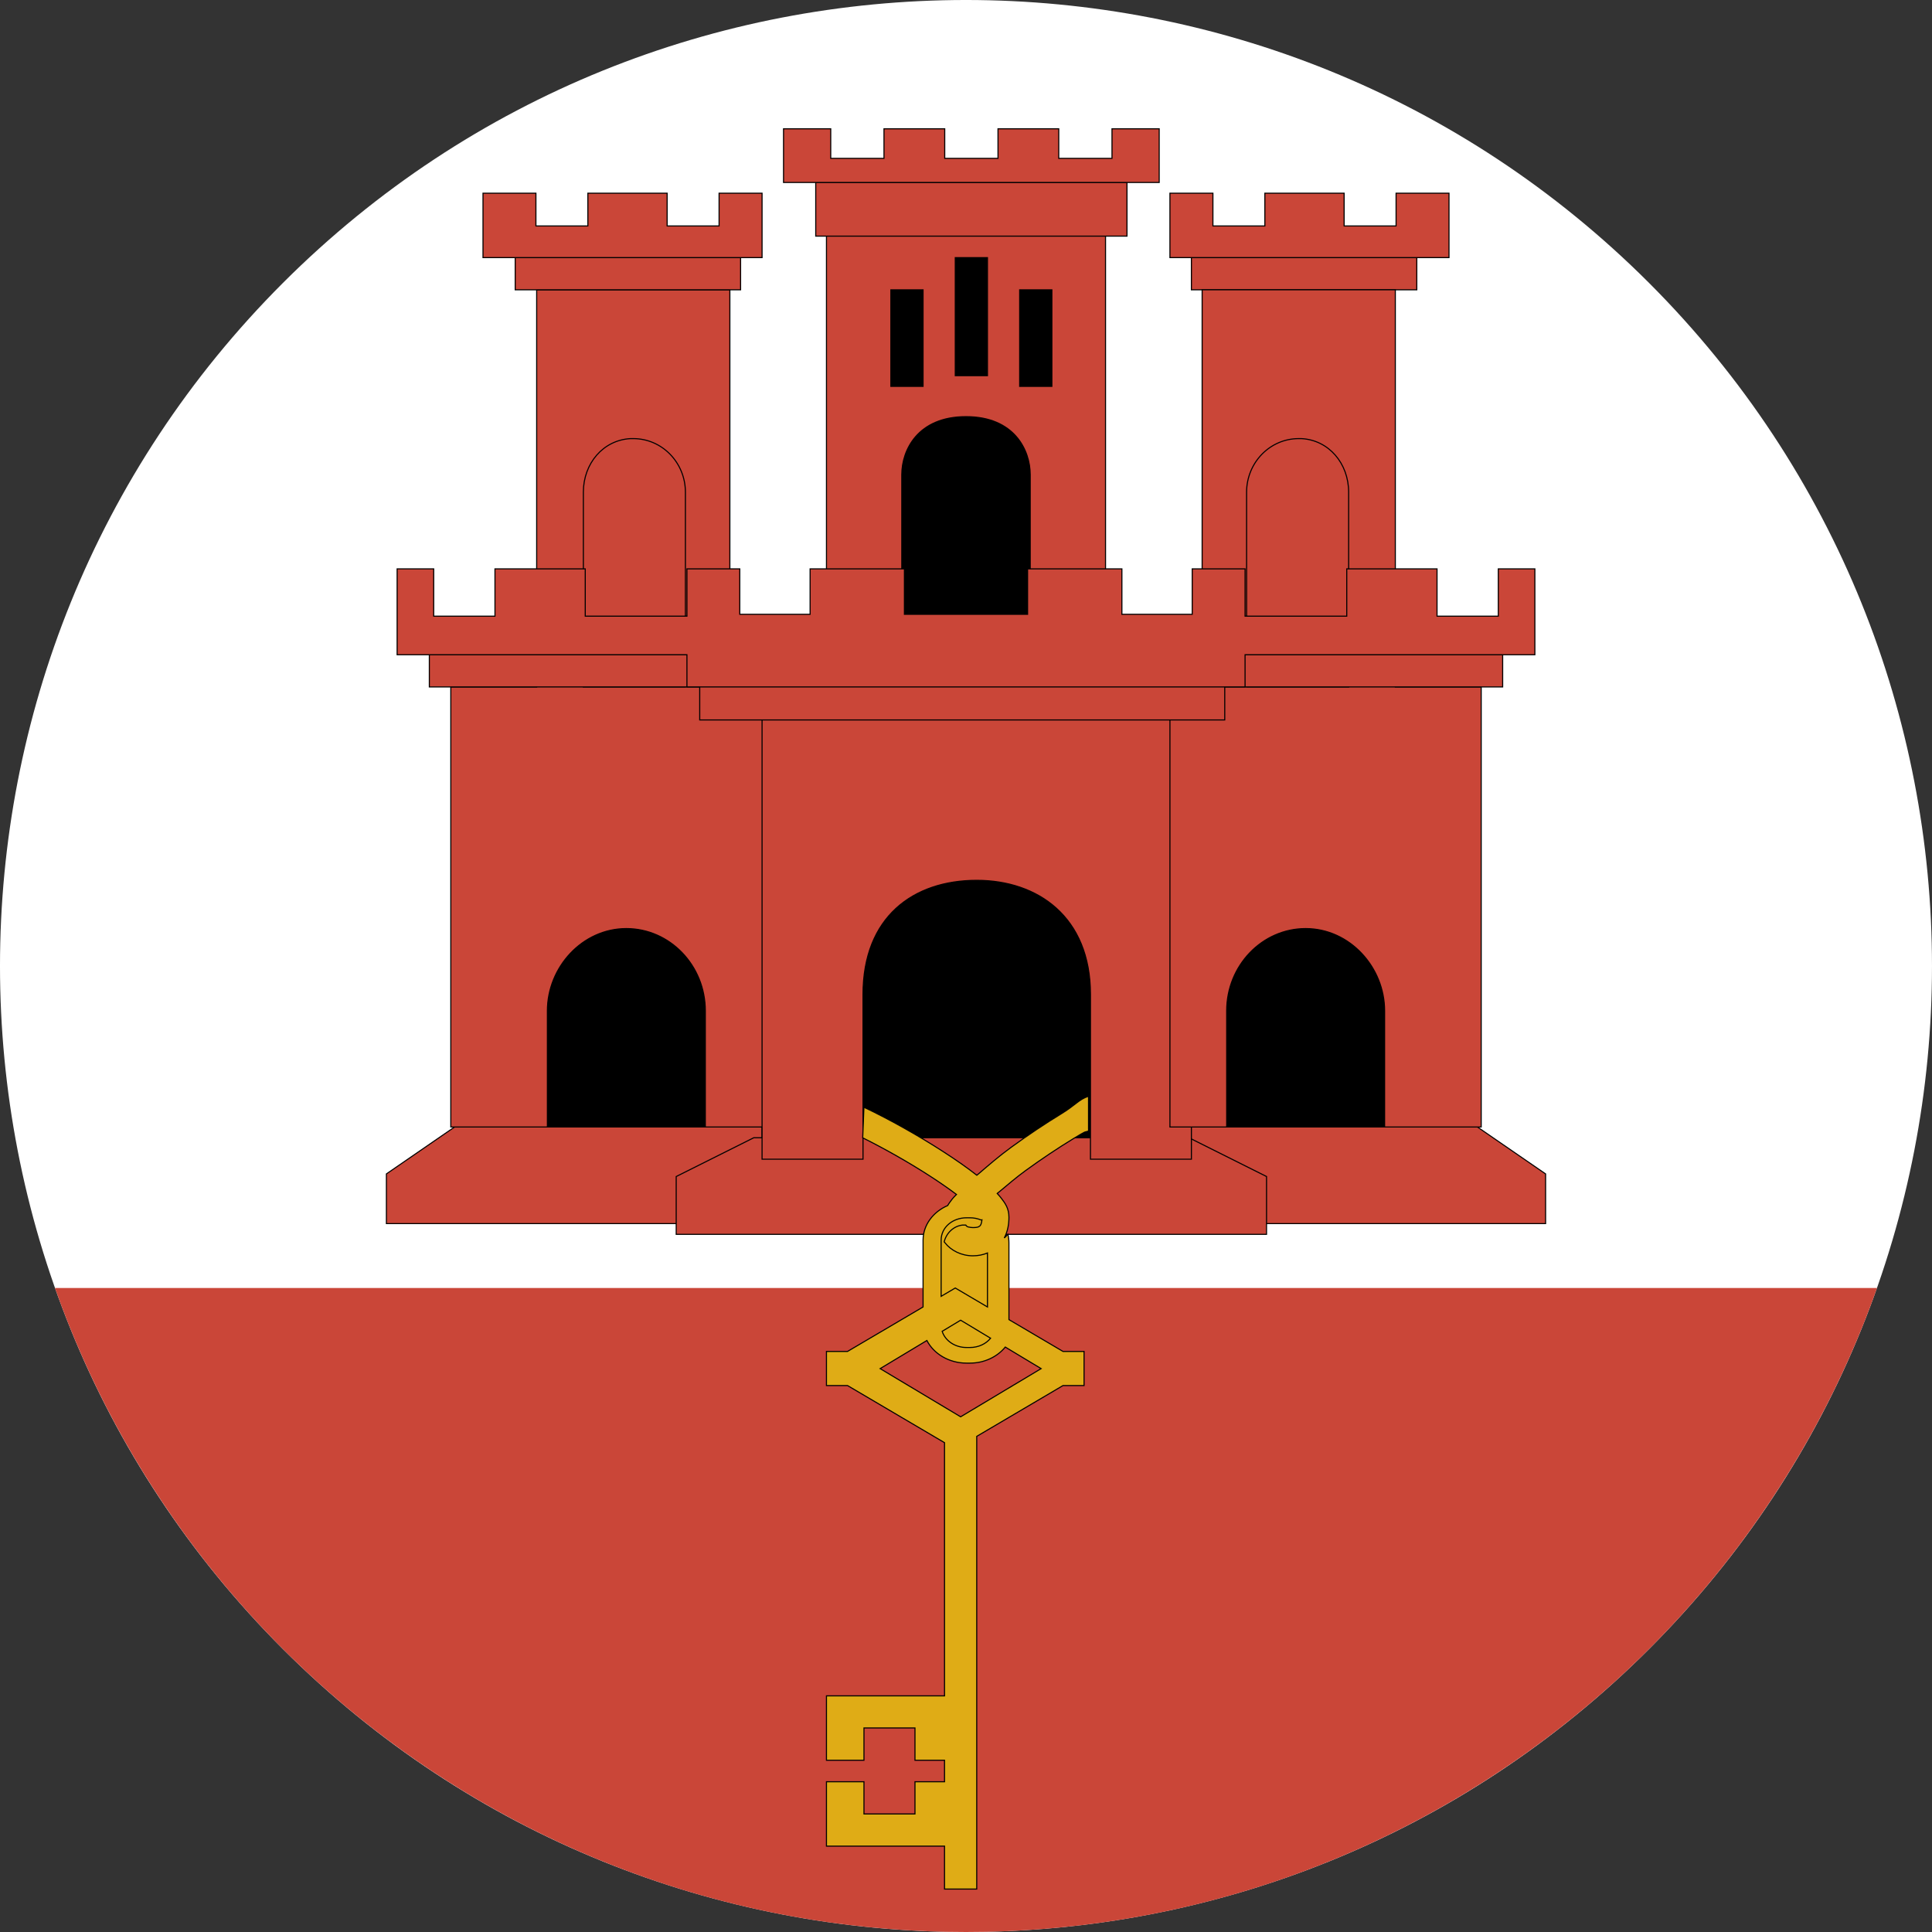
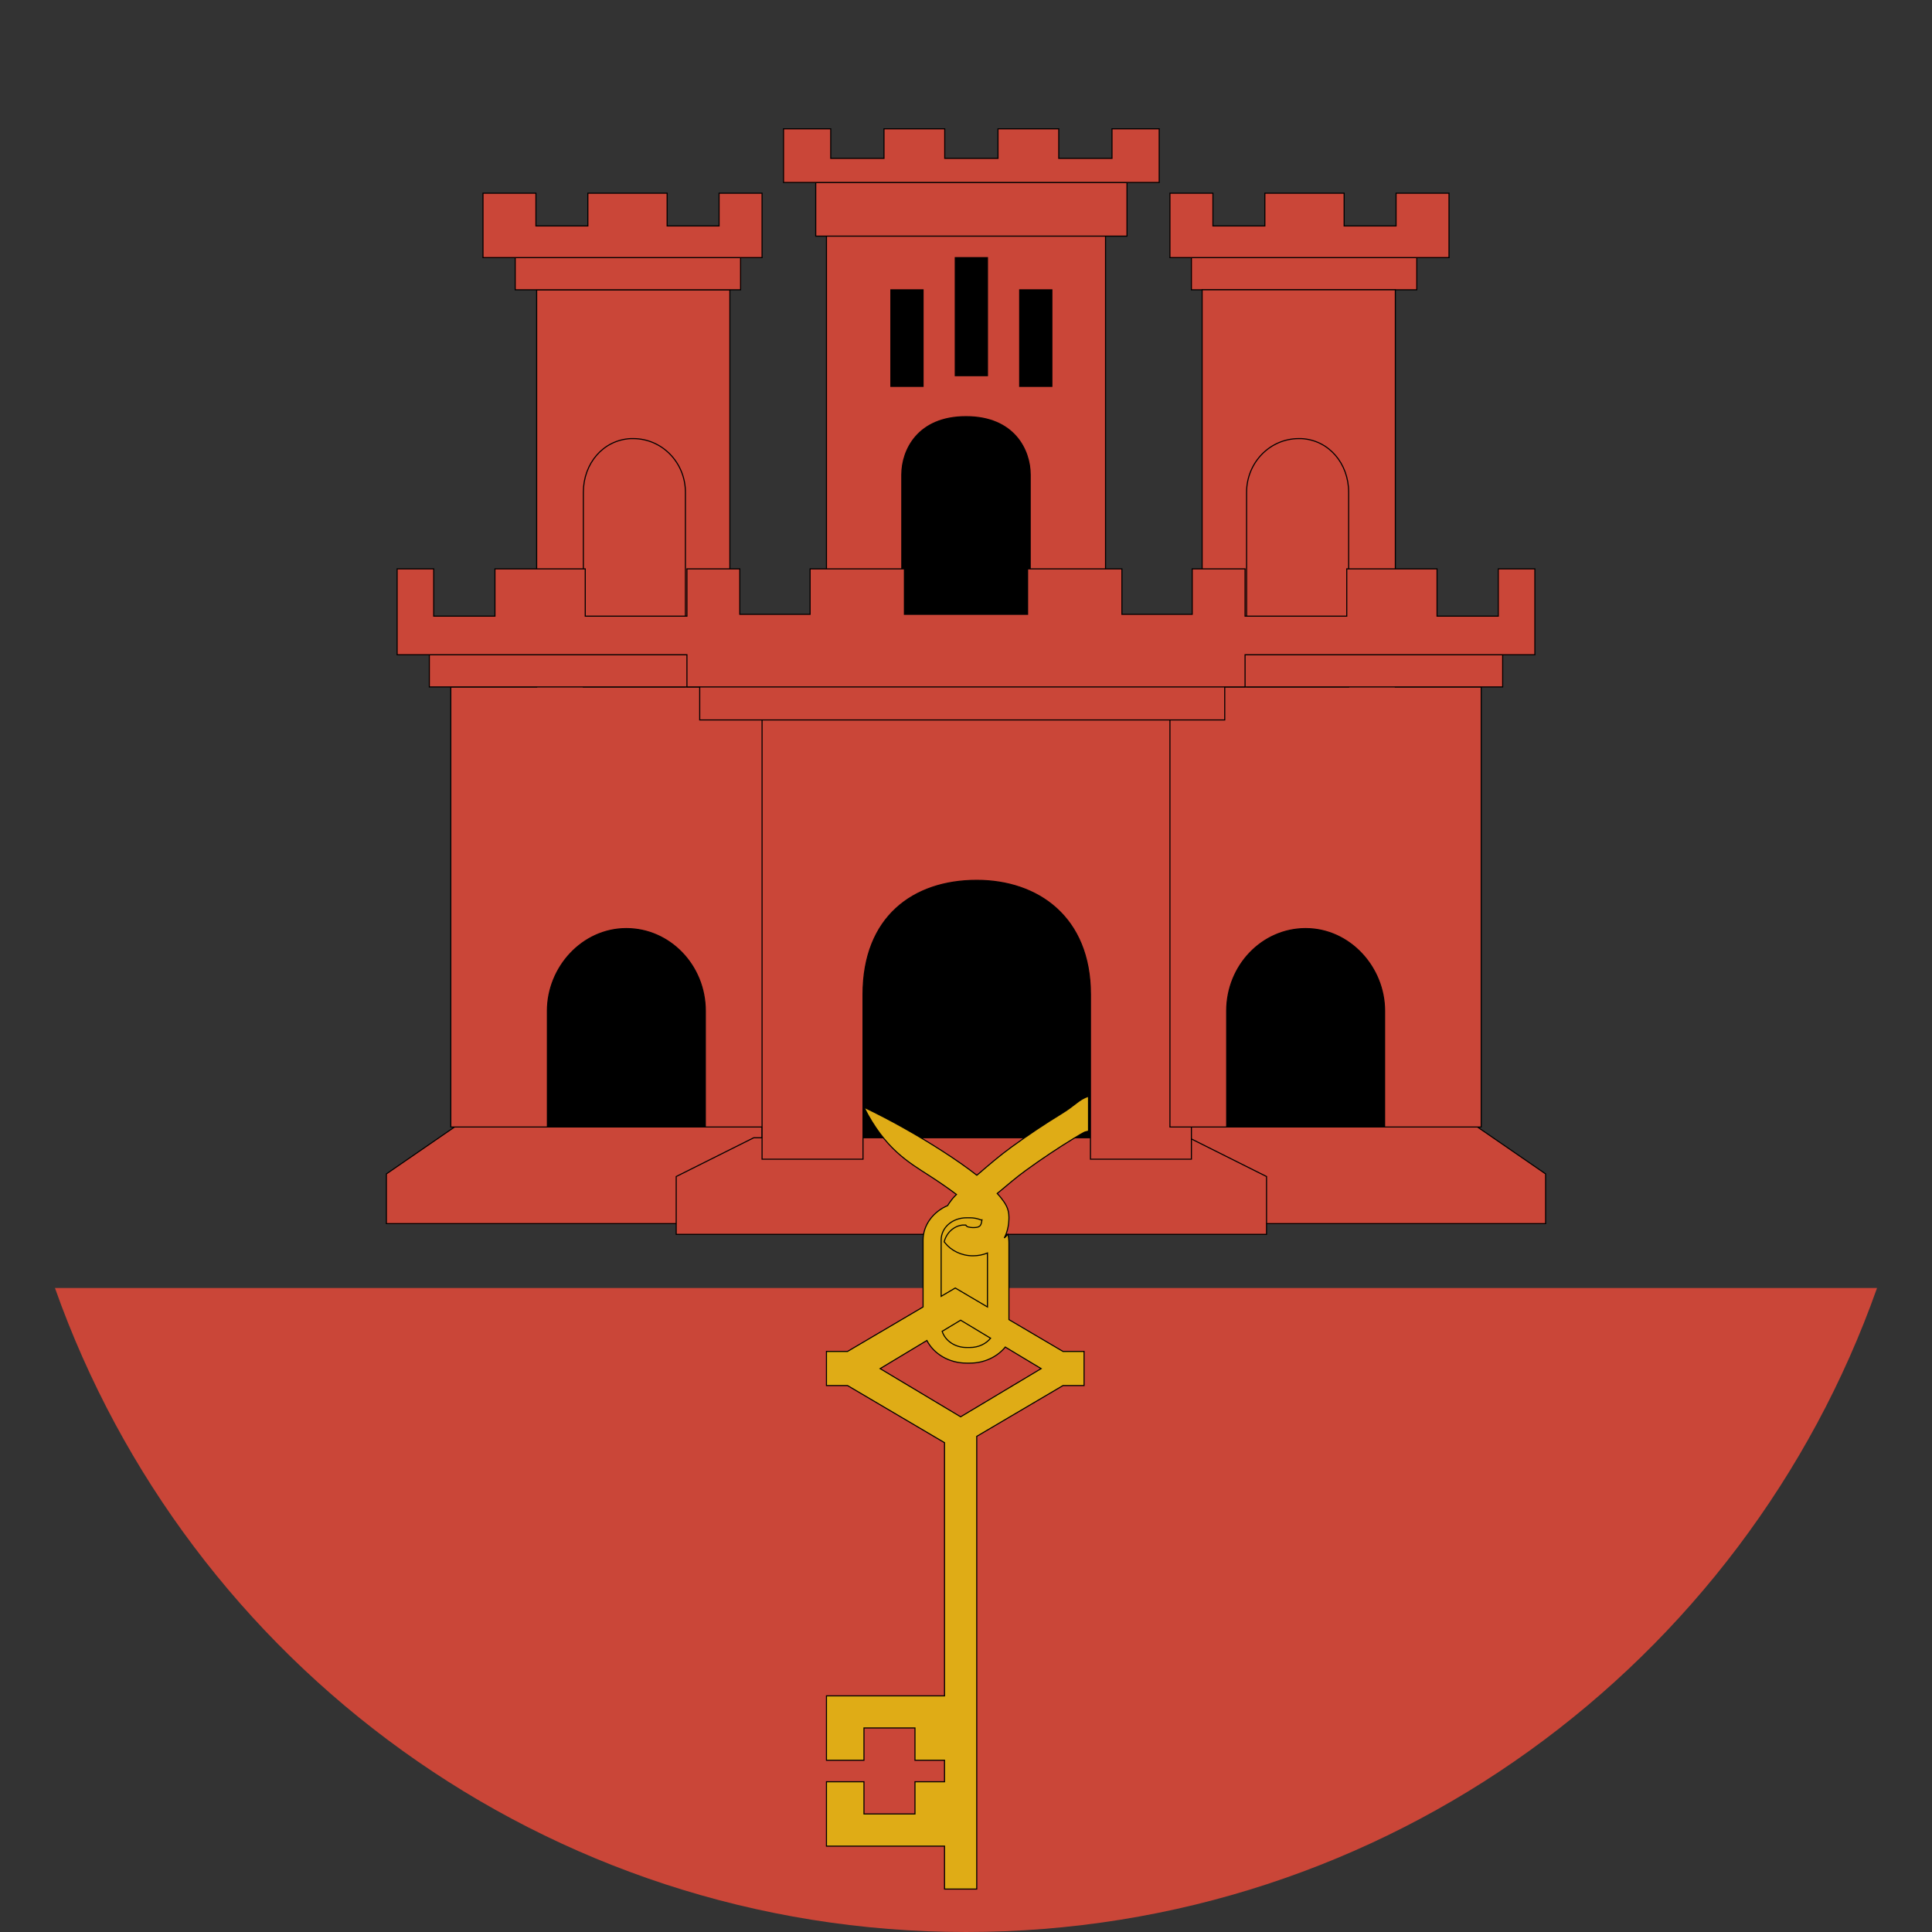
<svg xmlns="http://www.w3.org/2000/svg" width="180px" height="180px" viewBox="0 0 180 180" version="1.1">
  <rect x="0" y="0" width="180" height="180" fill="#333333" stroke="none" />
  <title>Icon / Country / Gilraltar</title>
  <desc>Created with Sketch.</desc>
  <defs />
  <g id="Symbols" stroke="none" stroke-width="1" fill="none" fill-rule="evenodd">
    <g id="Icon-/-Country-/-Gilraltar" fill-rule="nonzero">
      <g id="Gibraltar">
-         <path d="M153.639,26.36 C188.786,61.508 188.786,118.492 153.639,153.639 C118.492,188.787 61.507,188.787 26.36,153.639 C-8.787,118.492 -8.787,61.507 26.36,26.36 C61.507,-8.787 118.492,-8.787 153.639,26.36" id="Shape" fill="#FFFFFF" />
        <path d="M174.879,120 L5.121,120 C17.476,154.956 50.813,180 90,180 C129.187,180 162.524,154.956 174.879,120 L174.879,120 Z" id="Shape" fill="#CA4638" />
        <g id="Group" transform="translate(36, 12)" stroke="#000000" stroke-width="0.1">
          <g id="Shape">
            <polygon fill="#000000" points="93.513 66 89.846 23.066 79.843 23.066 76.554 66 64.123 66 64.123 10.264 44.627 10.264 46.071 66 31.001 66 29.96 25.948 16.102 25.948 16.102 66 10 66 10 98 97 98 97 66 93.513 66 93.513 66" />
            <path d="M35,93 L6.351,93 L-2e-05,97.37 L-2e-05,102 L35,102 L35,93 L35,93 L35,93 Z M73,93 L101.65,93 L108,97.37 L108,102 L73,102 L73,93 L73,93 L73,93 Z" fill="#CA4638" />
            <polygon fill="#CA4638" points="34.227 94 27 97.614 27 103 54.5 103 82 103 82 97.614 74.773 94 54.5 94 34.227 94 34.227 94" />
            <path d="M32,52 L38,52 L38,93 L29.713,93 L29.713,82.178 C29.713,77.947 26.406,74.513 22.356,74.513 C18.25,74.513 14.999,78.112 14.999,82.178 L14.999,93 L6,93 L6,52 L14,52 L14,15 L32,15 L32,52 L32,52 Z M27.858,52 L18.35,52 L18.35,33.861 C18.35,31.186 20.186,28.998 22.754,28.864 C22.837,28.859 22.916,28.864 23,28.864 C25.684,28.864 27.858,31.1 27.858,33.861 L27.858,52 L27.858,52 L27.858,52 Z" fill="#CA4638" />
            <path d="M48.018,55 L48.018,32.211 C48.018,29.953 49.49,26.819 54,26.819 C58.51,26.819 59.982,29.953 59.982,32.211 L59.982,55 L55,55 L48.018,55 L48.018,55 Z M67,55 L67,9 L54,9 L41,9 L41,55 L35,55 L35,96 L44.405,96 L44.405,80.651 C44.405,73.422 49.089,70.018 55,70.018 C60.682,70.018 65.595,73.422 65.595,80.651 L65.595,96 L75,96 L75,55 L67,55 L67,55 L67,55 Z M53,12 L54.5,12 L56,12 L56,23 L54.5,23 L53,23 L53,12 L53,12 Z M47,15 L50,15 L50,24 L47,24 L47,15 L47,15 Z M59,15 L62,15 L62,24 L59,24 L59,15 L59,15 Z" fill="#CA4638" />
            <path d="M40,5 L40,10 L54.5,10 L69,10 L69,5 L54.5,5 L40,5 L40,5 Z M12,12 L12,15 L33,15 L33,12 L12,12 L12,12 Z M96,12 L96,15 L75,15 L75,12 L96,12 L96,12 Z" fill="#CA4638" />
            <path d="M37,0 L37,5 L54.5,5 L72,5 L72,0 L67.602,0 L67.602,2.754 L62.641,2.754 L62.641,0 L56.981,0 L56.981,2.754 L54.5,2.754 L52.019,2.754 L52.019,0 L46.359,0 L46.359,2.754 L41.398,2.754 L41.398,0 L37,0 L37,0 L37,0 Z M9,6 L9,12 L35,12 L35,6 L30.995,6 L30.995,9.051 L26.156,9.051 L26.156,6 L18.77,6 L18.77,9.051 L13.931,9.051 L13.931,6 L9,6 L9,6 L9,6 Z M99,6 L99,12 L73,12 L73,6 L77.005,6 L77.005,9.051 L81.844,9.051 L81.844,6 L89.23,6 L89.23,9.051 L94.069,9.051 L94.069,6 L99,6 L99,6 L99,6 Z" fill="#CA4638" />
            <path d="M76,52 L73,52 L73,93 L78.287,93 L78.287,82.178 C78.287,77.947 81.594,74.513 85.644,74.513 C89.75,74.513 93.001,78.112 93.001,82.178 L93.001,93 L102,93 L102,52 L94,52 L94,15 L76,15 L76,52 L76,52 Z M80.142,52 L89.65,52 L89.65,33.861 C89.65,31.186 87.814,28.998 85.246,28.864 C85.163,28.859 85.084,28.864 85,28.864 C82.316,28.864 80.142,31.1 80.142,33.861 L80.142,52 L80.142,52 L80.142,52 Z" fill="#CA4638" />
            <polygon fill="#CA4638" points="104 49 104 52 78.107 52 78.107 55.075 29.191 55.075 29.191 52 4 52 4 49 104 49 104 49" />
            <polygon fill="#CA4638" points="28 45.407 18.526 45.407 18.526 41 10.114 41 10.114 45.407 4.407 45.407 4.407 41 1 41 1 49 28 49 28 52 54 52 80 52 80 49 107 49 107 41 103.593 41 103.593 45.407 97.886 45.407 97.886 41 89.474 41 89.474 45.407 80 45.407 80 41 75.076 41 75.076 45.234 68.525 45.234 68.525 41 59.738 41 59.738 45.234 54 45.234 48.262 45.234 48.262 41 39.475 41 39.475 45.234 32.924 45.234 32.924 41 28 41" />
-             <path d="M56,104.74 C55.59,104.907 55.13,105 54.644,105 C53.564,105 52.597,104.507 52.034,103.779 C52.022,103.767 52.001,103.743 51.99,103.732 C51.987,103.729 51.97,103.712 51.968,103.685 C52.191,102.838 52.873,102.223 53.679,102.136 C53.745,102.129 53.808,102.136 53.876,102.136 C53.886,102.136 53.908,102.136 53.942,102.136 C53.944,102.136 53.962,102.136 53.986,102.136 C53.991,102.144 54.002,102.173 54.008,102.183 C54.01,102.186 54.028,102.204 54.052,102.23 C54.07,102.245 54.094,102.264 54.117,102.277 C54.126,102.281 54.152,102.296 54.161,102.3 C54.189,102.312 54.236,102.314 54.271,102.324 C54.363,102.346 54.488,102.371 54.644,102.371 C54.906,102.371 55.07,102.344 55.17,102.3 C55.189,102.291 55.221,102.264 55.236,102.253 C55.245,102.247 55.272,102.237 55.28,102.23 C55.284,102.226 55.298,102.21 55.324,102.183 C55.339,102.163 55.353,102.133 55.368,102.113 C55.37,102.109 55.388,102.093 55.39,102.066 C55.394,102.057 55.408,102.028 55.412,102.019 C55.445,101.921 55.47,101.784 55.488,101.647 L55.488,101.647 C55.466,101.651 55.444,101.656 55.421,101.659 C55.419,101.659 55.397,101.659 55.395,101.659 C55.084,101.531 54.736,101.458 54.368,101.458 C54.331,101.458 54.294,101.458 54.263,101.458 C54.253,101.458 54.224,101.458 54.211,101.458 C54.196,101.457 54.171,101.458 54.158,101.458 C54.127,101.458 54.09,101.458 54.053,101.458 C52.747,101.458 51.684,102.351 51.684,103.539 L51.684,108.775 L53,108 L56,109.767 L56,104.74 L56,104.74 L56,104.74 Z M58,101.408 C58,100.589 57.656,100.113 57.298,99.648 C57.179,99.494 57.049,99.341 56.908,99.19 C56.991,99.124 57.072,99.058 57.15,98.994 C57.924,98.352 58.626,97.736 59.543,97.068 C61.026,95.988 62.606,94.936 63.966,94.11 C65.325,93.283 64.947,93.532 65.415,93.38 L65.415,90.136 C64.497,90.433 64.238,90.942 62.812,91.808 C61.386,92.675 59.756,93.765 58.218,94.884 C57.078,95.714 56.126,96.543 55.184,97.35 C55.128,97.398 55.069,97.446 55.008,97.494 C54.098,96.78 53.03,96.037 51.858,95.282 C49.555,93.795 46.898,92.301 44.49,91.156 L44.377,94.006 C46.434,95.031 48.66,96.293 50.586,97.535 C51.517,98.136 52.377,98.73 53.115,99.285 C52.976,99.424 52.829,99.562 52.726,99.699 C52.572,99.903 52.419,100.096 52.294,100.318 C50.936,100.9 50,102.139 50,103.539 L50,109.767 L42.963,113.91 L41,113.91 L41,117.089 L42.963,117.089 L52,122.411 L52,146 L41,146 L41,152 L44.494,152 L44.494,148.988 L49.246,148.988 L49.246,152 L52,152 L52,154 L49.246,154 L49.246,157 L44.494,157 L44.494,154 L41,154 L41,160 L52,160 L52,164 L55,164 L55,121.822 L63.037,117.089 L65,117.089 L65,113.91 L63.037,113.91 L58,110.944 L58,103.805 C58,103.532 57.974,103.259 57.906,103 C57.824,103.059 57.774,103.137 57.719,103.195 C57.669,103.245 57.618,103.294 57.564,103.341 C57.91,102.687 58,101.993 58,101.408 L58,101.408 L58,101.408 Z M56.292,112.679 L53.5,111 L51.778,112.036 C52.064,112.921 52.975,113.544 54.053,113.544 C54.09,113.544 54.127,113.544 54.158,113.544 C54.171,113.544 54.196,113.545 54.211,113.544 C54.224,113.544 54.254,113.544 54.263,113.544 C54.294,113.544 54.331,113.544 54.368,113.544 C55.159,113.544 55.861,113.208 56.292,112.679 L56.292,112.679 L56.292,112.679 L56.292,112.679 Z M57.66,113.502 L61,115.511 L53.5,120 L46,115.511 L50.356,112.891 C50.991,114.127 52.409,114.999 54.053,114.999 C54.111,114.999 54.153,115.001 54.211,114.999 C54.268,115.001 54.31,114.999 54.368,114.999 C55.722,114.999 56.923,114.403 57.66,113.502 L57.66,113.502 L57.66,113.502 L57.66,113.502 Z" fill="#DFAC16" />
+             <path d="M56,104.74 C55.59,104.907 55.13,105 54.644,105 C53.564,105 52.597,104.507 52.034,103.779 C52.022,103.767 52.001,103.743 51.99,103.732 C51.987,103.729 51.97,103.712 51.968,103.685 C52.191,102.838 52.873,102.223 53.679,102.136 C53.745,102.129 53.808,102.136 53.876,102.136 C53.886,102.136 53.908,102.136 53.942,102.136 C53.944,102.136 53.962,102.136 53.986,102.136 C53.991,102.144 54.002,102.173 54.008,102.183 C54.01,102.186 54.028,102.204 54.052,102.23 C54.07,102.245 54.094,102.264 54.117,102.277 C54.126,102.281 54.152,102.296 54.161,102.3 C54.189,102.312 54.236,102.314 54.271,102.324 C54.363,102.346 54.488,102.371 54.644,102.371 C54.906,102.371 55.07,102.344 55.17,102.3 C55.189,102.291 55.221,102.264 55.236,102.253 C55.245,102.247 55.272,102.237 55.28,102.23 C55.284,102.226 55.298,102.21 55.324,102.183 C55.339,102.163 55.353,102.133 55.368,102.113 C55.37,102.109 55.388,102.093 55.39,102.066 C55.394,102.057 55.408,102.028 55.412,102.019 C55.445,101.921 55.47,101.784 55.488,101.647 L55.488,101.647 C55.466,101.651 55.444,101.656 55.421,101.659 C55.419,101.659 55.397,101.659 55.395,101.659 C55.084,101.531 54.736,101.458 54.368,101.458 C54.331,101.458 54.294,101.458 54.263,101.458 C54.253,101.458 54.224,101.458 54.211,101.458 C54.196,101.457 54.171,101.458 54.158,101.458 C54.127,101.458 54.09,101.458 54.053,101.458 C52.747,101.458 51.684,102.351 51.684,103.539 L51.684,108.775 L53,108 L56,109.767 L56,104.74 L56,104.74 L56,104.74 Z M58,101.408 C58,100.589 57.656,100.113 57.298,99.648 C57.179,99.494 57.049,99.341 56.908,99.19 C56.991,99.124 57.072,99.058 57.15,98.994 C57.924,98.352 58.626,97.736 59.543,97.068 C61.026,95.988 62.606,94.936 63.966,94.11 C65.325,93.283 64.947,93.532 65.415,93.38 L65.415,90.136 C64.497,90.433 64.238,90.942 62.812,91.808 C61.386,92.675 59.756,93.765 58.218,94.884 C57.078,95.714 56.126,96.543 55.184,97.35 C55.128,97.398 55.069,97.446 55.008,97.494 C54.098,96.78 53.03,96.037 51.858,95.282 C49.555,93.795 46.898,92.301 44.49,91.156 C46.434,95.031 48.66,96.293 50.586,97.535 C51.517,98.136 52.377,98.73 53.115,99.285 C52.976,99.424 52.829,99.562 52.726,99.699 C52.572,99.903 52.419,100.096 52.294,100.318 C50.936,100.9 50,102.139 50,103.539 L50,109.767 L42.963,113.91 L41,113.91 L41,117.089 L42.963,117.089 L52,122.411 L52,146 L41,146 L41,152 L44.494,152 L44.494,148.988 L49.246,148.988 L49.246,152 L52,152 L52,154 L49.246,154 L49.246,157 L44.494,157 L44.494,154 L41,154 L41,160 L52,160 L52,164 L55,164 L55,121.822 L63.037,117.089 L65,117.089 L65,113.91 L63.037,113.91 L58,110.944 L58,103.805 C58,103.532 57.974,103.259 57.906,103 C57.824,103.059 57.774,103.137 57.719,103.195 C57.669,103.245 57.618,103.294 57.564,103.341 C57.91,102.687 58,101.993 58,101.408 L58,101.408 L58,101.408 Z M56.292,112.679 L53.5,111 L51.778,112.036 C52.064,112.921 52.975,113.544 54.053,113.544 C54.09,113.544 54.127,113.544 54.158,113.544 C54.171,113.544 54.196,113.545 54.211,113.544 C54.224,113.544 54.254,113.544 54.263,113.544 C54.294,113.544 54.331,113.544 54.368,113.544 C55.159,113.544 55.861,113.208 56.292,112.679 L56.292,112.679 L56.292,112.679 L56.292,112.679 Z M57.66,113.502 L61,115.511 L53.5,120 L46,115.511 L50.356,112.891 C50.991,114.127 52.409,114.999 54.053,114.999 C54.111,114.999 54.153,115.001 54.211,114.999 C54.268,115.001 54.31,114.999 54.368,114.999 C55.722,114.999 56.923,114.403 57.66,113.502 L57.66,113.502 L57.66,113.502 L57.66,113.502 Z" fill="#DFAC16" />
          </g>
        </g>
      </g>
    </g>
  </g>
</svg>